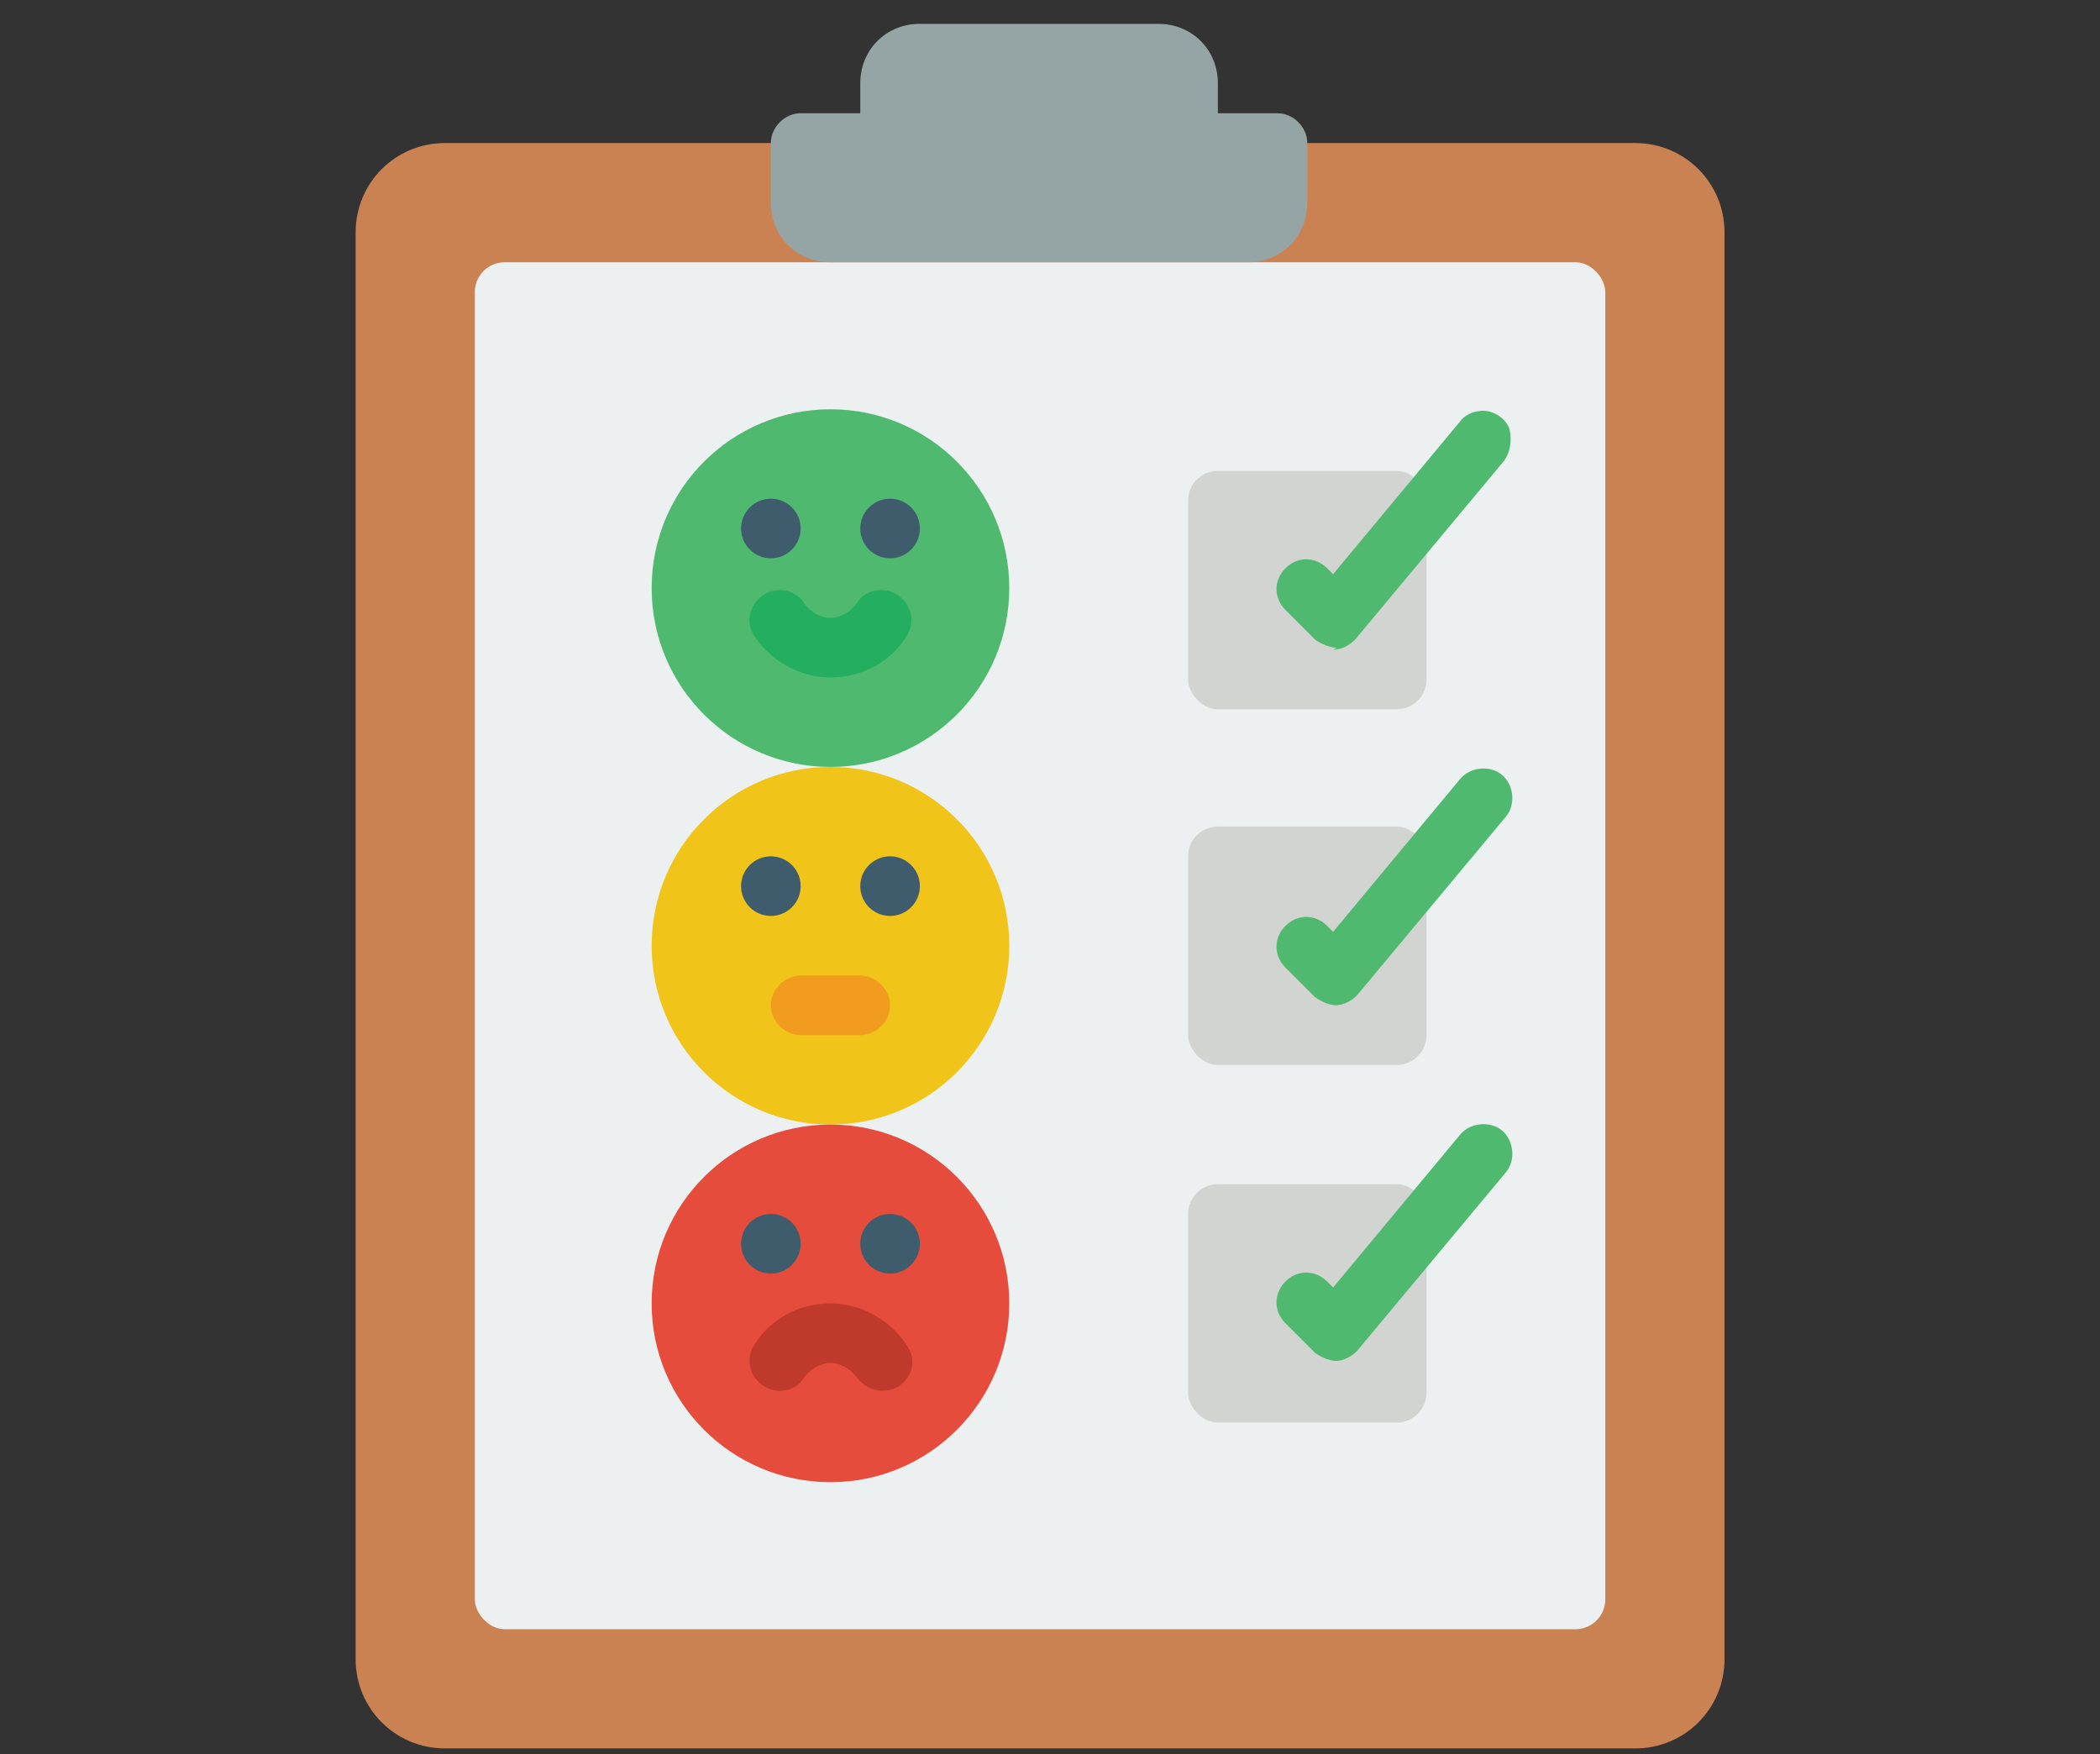
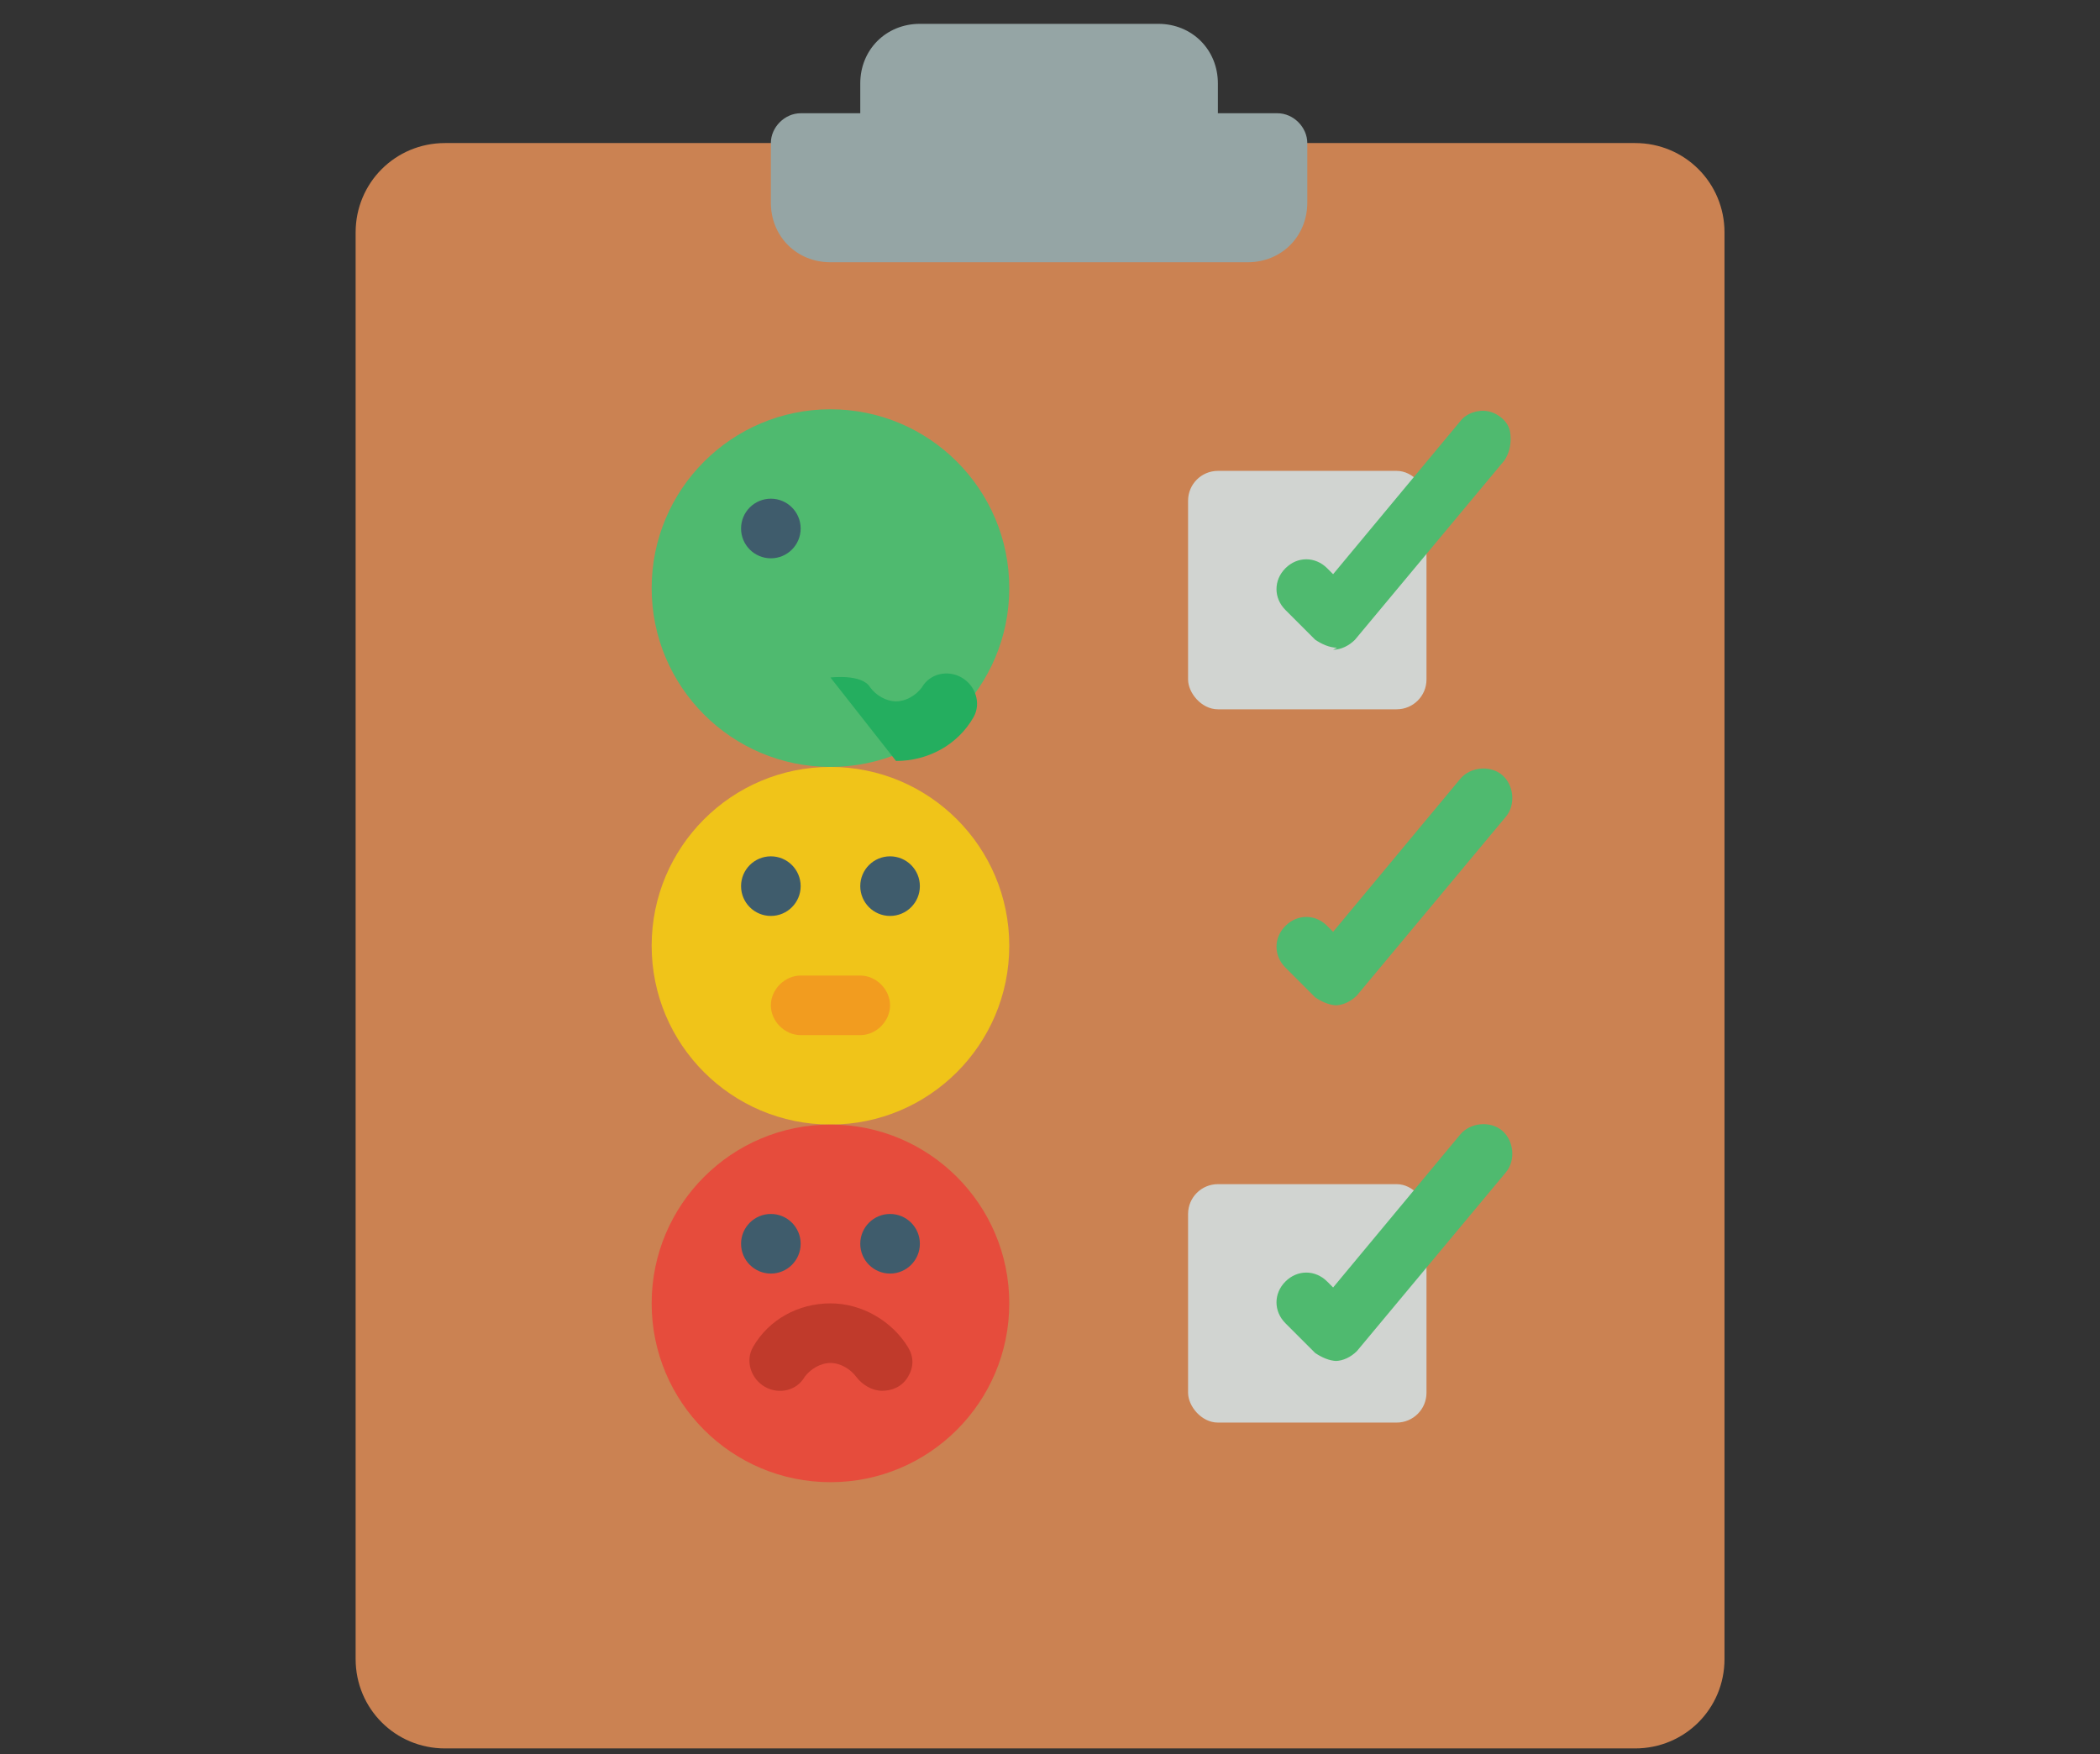
<svg xmlns="http://www.w3.org/2000/svg" id="_レイヤー_1" data-name="レイヤー_1" version="1.1" viewBox="0 0 105.7 88.3">
  <rect x="0" y="0" width="105.7" height="88.3" fill="#333333" stroke="none" />
  <defs>
    <style>
      .st0 {
        fill: #d1d4d1;
      }

      .st1, .st2 {
        fill: #4fba6f;
      }

      .st3 {
        fill: #3f5c6c;
      }

      .st4 {
        fill: #24ae5f;
      }

      .st4, .st5, .st6, .st7, .st2, .st8 {
        fill-rule: evenodd;
      }

      .st9 {
        fill: #f0c419;
      }

      .st5 {
        fill: #c03a2b;
      }

      .st6 {
        fill: #f29c1f;
      }

      .st7 {
        fill: #95a5a5;
      }

      .st8 {
        fill: #cb8252;
      }

      .st10 {
        fill: #e64c3c;
      }

      .st11 {
        fill: #ecf0f1;
      }
    </style>
  </defs>
  <g id="Page-1">
    <g id="_x30_54---Satisfaction-Survey">
      <path id="Path" class="st8" d="M65.8,7.2h16.5c2.5,0,4.5,2,4.5,4.5v71.8c0,2.5-2,4.5-4.5,4.5H22.4c-2.5,0-4.5-2-4.5-4.5V11.7c0-2.5,2-4.5,4.5-4.5h43.4Z" />
-       <rect id="Rectangle" class="st11" x="23.9" y="13.2" width="56.9" height="68.8" rx="1.5" ry="1.5" />
      <circle id="Oval" class="st9" cx="41.8" cy="47.6" r="9" />
      <circle id="Oval1" data-name="Oval" class="st1" cx="41.8" cy="29.6" r="9" />
      <circle id="Oval2" data-name="Oval" class="st10" cx="41.8" cy="65.6" r="9" />
      <g>
        <circle id="Oval3" data-name="Oval" class="st3" cx="38.8" cy="44.6" r="1.5" />
        <circle id="Oval4" data-name="Oval" class="st3" cx="44.8" cy="44.6" r="1.5" />
        <circle id="Oval5" data-name="Oval" class="st3" cx="38.8" cy="26.6" r="1.5" />
-         <circle id="Oval6" data-name="Oval" class="st3" cx="44.8" cy="26.6" r="1.5" />
        <circle id="Oval7" data-name="Oval" class="st3" cx="38.8" cy="62.6" r="1.5" />
        <circle id="Oval8" data-name="Oval" class="st3" cx="44.8" cy="62.6" r="1.5" />
      </g>
      <path id="Path1" data-name="Path" class="st6" d="M43.3,52.1h-3c-.8,0-1.5-.7-1.5-1.5s.7-1.5,1.5-1.5h3c.8,0,1.5.7,1.5,1.5s-.7,1.5-1.5,1.5Z" />
      <rect id="Rectangle1" data-name="Rectangle" class="st0" x="59.8" y="23.7" width="12" height="12" rx="1.5" ry="1.5" />
-       <rect id="Rectangle2" data-name="Rectangle" class="st0" x="59.8" y="41.6" width="12" height="12" rx="1.5" ry="1.5" />
      <rect id="Rectangle3" data-name="Rectangle" class="st0" x="59.8" y="59.6" width="12" height="12" rx="1.5" ry="1.5" />
      <path id="Path2" data-name="Path" class="st2" d="M67.3,32.6c-.4,0-.8-.2-1.1-.4l-1.5-1.5c-.6-.6-.6-1.5,0-2.1s1.5-.6,2.1,0l.3.3,6.4-7.7c.3-.4.9-.6,1.4-.5s1,.5,1.1,1,0,1.1-.3,1.5l-7.5,9c-.3.3-.7.5-1.1.5h0Z" />
      <path id="Path3" data-name="Path" class="st2" d="M67.3,50.6c-.4,0-.8-.2-1.1-.4l-1.5-1.5c-.6-.6-.6-1.5,0-2.1s1.5-.6,2.1,0l.3.3,6.4-7.7c.5-.6,1.5-.7,2.1-.2s.7,1.5.2,2.1l-7.5,9c-.3.3-.7.5-1.1.5h0Z" />
      <path id="Path4" data-name="Path" class="st2" d="M67.3,68.5c-.4,0-.8-.2-1.1-.4l-1.5-1.5c-.6-.6-.6-1.5,0-2.1s1.5-.6,2.1,0l.3.3,6.4-7.7c.5-.6,1.5-.7,2.1-.2s.7,1.5.2,2.1l-7.5,9c-.3.3-.7.5-1.1.5h0Z" />
      <path id="Path5" data-name="Path" class="st5" d="M44.4,70c-.5,0-1-.3-1.3-.7-.3-.4-.8-.7-1.3-.7s-1,.3-1.3.7c-.4.7-1.3.9-2,.5s-1-1.3-.6-2c.8-1.4,2.3-2.2,3.9-2.2s3.1.9,3.9,2.2c.3.5.3,1,0,1.5s-.8.7-1.3.7h0Z" />
-       <path id="Path6" data-name="Path" class="st4" d="M41.8,34.1c-1.6,0-3.1-.9-3.9-2.2-.4-.7-.1-1.6.6-2s1.6-.2,2,.5c.3.4.8.7,1.3.7s1-.3,1.3-.7c.4-.7,1.3-.9,2-.5s1,1.3.6,2c-.8,1.4-2.3,2.2-3.9,2.2Z" />
+       <path id="Path6" data-name="Path" class="st4" d="M41.8,34.1s1.6-.2,2,.5c.3.4.8.7,1.3.7s1-.3,1.3-.7c.4-.7,1.3-.9,2-.5s1,1.3.6,2c-.8,1.4-2.3,2.2-3.9,2.2Z" />
      <path id="Path7" data-name="Path" class="st7" d="M65.8,7.2v3c0,1.7-1.3,3-3,3h-21c-1.7,0-3-1.3-3-3v-3c0-.8.7-1.5,1.5-1.5h3v-1.5c0-1.7,1.3-3,3-3h12c1.7,0,3,1.3,3,3v1.5h3c.8,0,1.5.7,1.5,1.5Z" />
    </g>
  </g>
</svg>